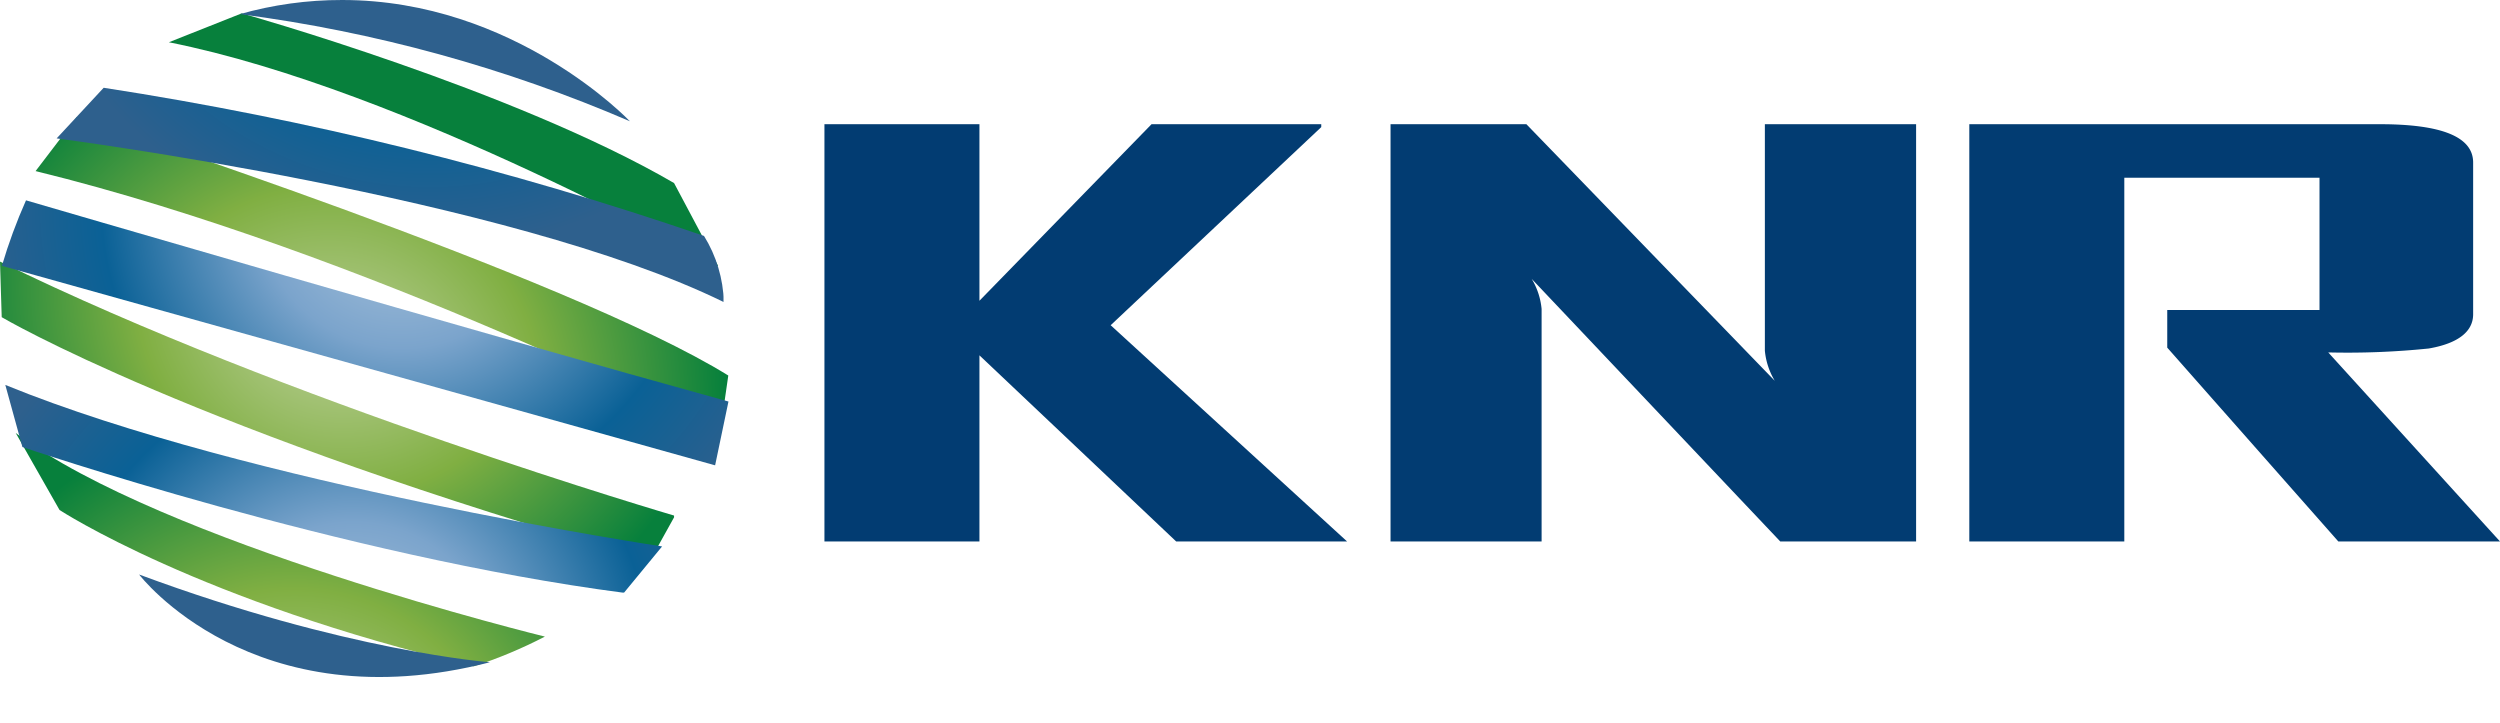
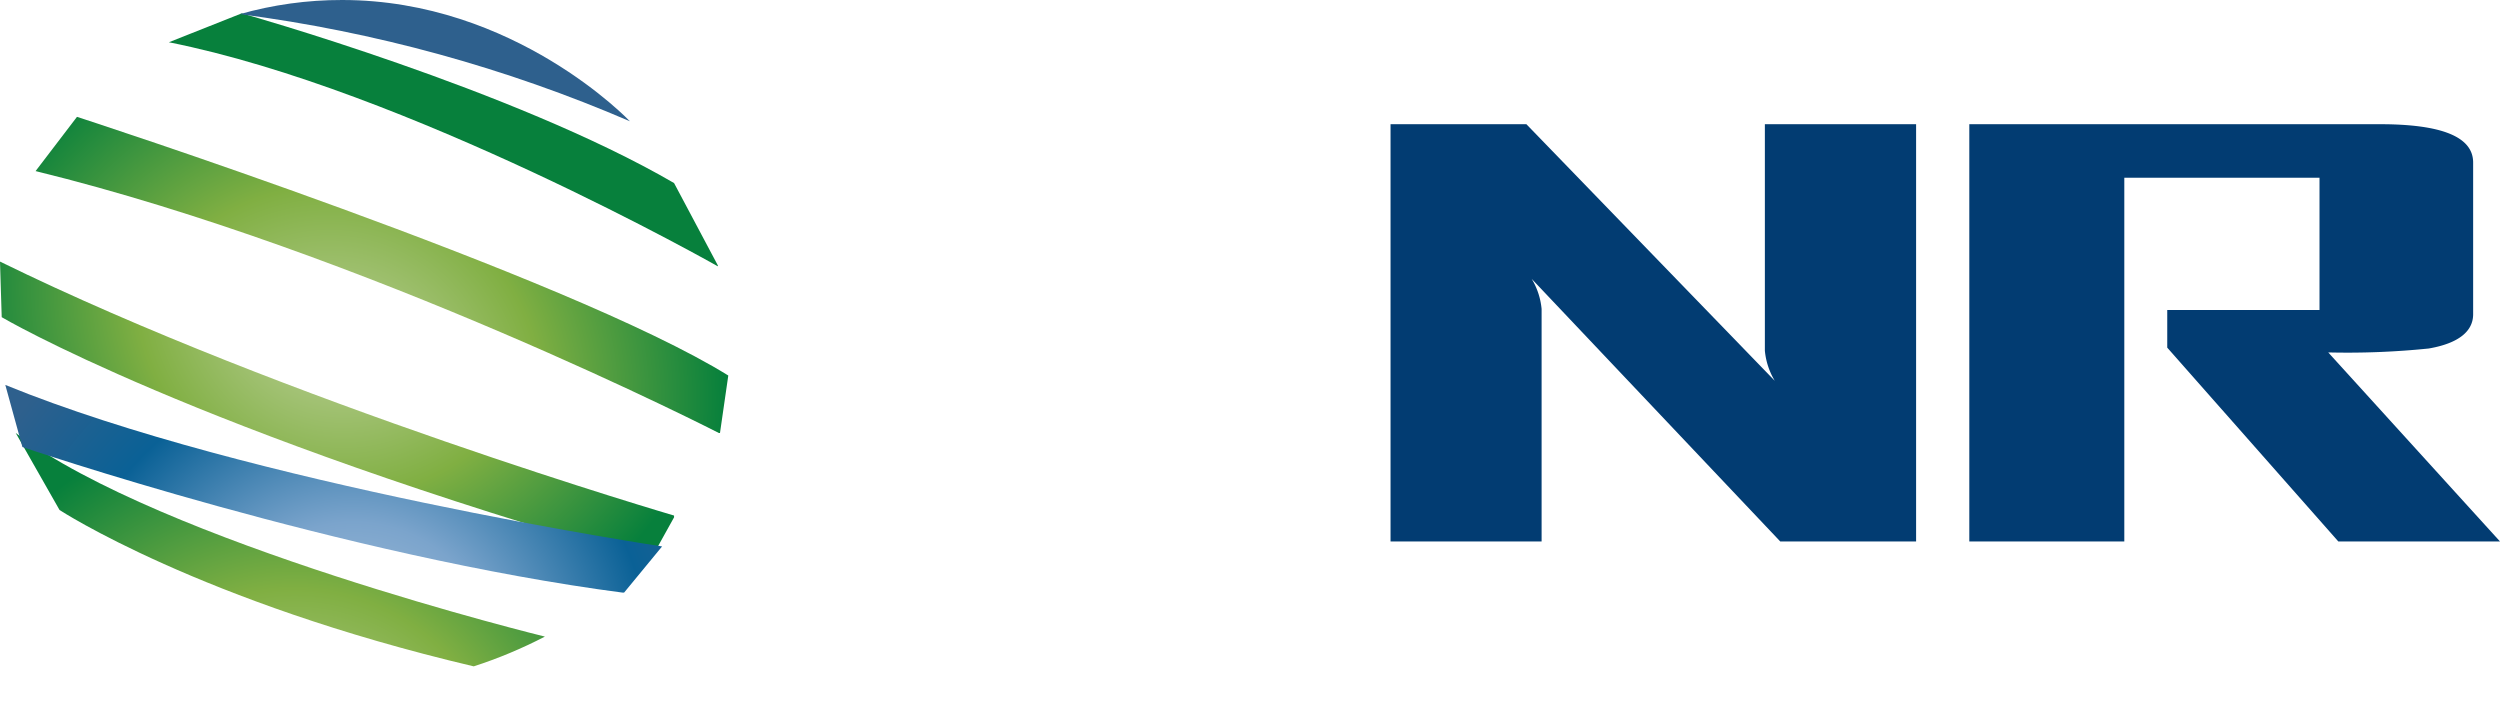
<svg xmlns="http://www.w3.org/2000/svg" xmlns:xlink="http://www.w3.org/1999/xlink" viewBox="0 0 146.13 42.29">
  <defs>
    <style>.cls-1{fill:none;}.cls-2{clip-path:url(#clip-path);}.cls-3{fill:url(#무제_그라디언트_6);}.cls-4{clip-path:url(#clip-path-2);}.cls-5{fill:url(#무제_그라디언트_6-2);}.cls-6{clip-path:url(#clip-path-3);}.cls-7{fill:url(#무제_그라디언트_6-3);}.cls-8{clip-path:url(#clip-path-4);}.cls-9{fill:url(#무제_그라디언트_6-4);}.cls-10{clip-path:url(#clip-path-5);}.cls-11{fill:url(#무제_그라디언트_11);}.cls-12{clip-path:url(#clip-path-6);}.cls-13{fill:url(#무제_그라디언트_11-2);}.cls-14{clip-path:url(#clip-path-7);}.cls-15{fill:url(#무제_그라디언트_11-3);}.cls-16{clip-path:url(#clip-path-8);}.cls-17{fill:url(#무제_그라디언트_11-4);}.cls-18{clip-path:url(#clip-path-9);}.cls-19{fill:url(#무제_그라디언트_11-5);}.cls-20{fill:#023c72;}</style>
    <clipPath id="clip-path" transform="translate(0 0)">
      <path id="SVGID" class="cls-1" d="M9.87,2.47C23.76,5.23,42,15.59,42,15.59L39.4,10.7C30,5.23,14.13.78,14.13.78Z" />
    </clipPath>
    <radialGradient id="무제_그라디언트_6" cx="546.99" cy="5843.32" r="1.11" gradientTransform="matrix(21.87, 0, 0, -21.87, -11944.92, 127833.15)" gradientUnits="userSpaceOnUse">
      <stop offset="0" stop-color="#cbd8b0" />
      <stop offset="0.53" stop-color="#80af42" />
      <stop offset="0.99" stop-color="#07803c" />
      <stop offset="1" stop-color="#07803c" />
    </radialGradient>
    <clipPath id="clip-path-2" transform="translate(0 0)">
      <path id="SVGID-2" data-name="SVGID" class="cls-1" d="M2.08,10c19.35,4.74,40,15.34,40,15.34l.49-3.39C33.16,16.12,4.5,6.83,4.5,6.83Z" />
    </clipPath>
    <radialGradient id="무제_그라디언트_6-2" cx="547.76" cy="5850.87" r="1.11" gradientTransform="matrix(21, 0, 0, -21, -11483.61, 122892.29)" xlink:href="#무제_그라디언트_6" />
    <clipPath id="clip-path-3" transform="translate(0 0)">
      <path id="SVGID-3" data-name="SVGID" class="cls-1" d="M.92,25.31l2.56,4.5s8.2,5.37,24.21,9.14a27.11,27.11,0,0,0,4.16-1.74S9.48,31.74.92,25.31Z" />
    </clipPath>
    <radialGradient id="무제_그라디언트_6-3" cx="548.04" cy="5853.58" r="1.11" gradientTransform="matrix(20.7, 0, 0, -20.7, -11327.21, 121215.81)" xlink:href="#무제_그라디언트_6" />
    <clipPath id="clip-path-4" transform="translate(0 0)">
      <path id="SVGID-4" data-name="SVGID" class="cls-1" d="M0,15.29l.1,3.25S11.29,25.16,38,32.76l1.45-2.61S16.79,23.52,0,15.29Z" />
    </clipPath>
    <radialGradient id="무제_그라디언트_6-4" cx="548.11" cy="5854.28" r="1.11" gradientTransform="matrix(20.63, 0, 0, -20.63, -11287.38, 120790.09)" xlink:href="#무제_그라디언트_6" />
    <clipPath id="clip-path-5" transform="translate(0 0)">
      <path id="SVGID-5" data-name="SVGID" class="cls-1" d="M14.05.83A85.51,85.51,0,0,1,36.82,7.09S30.1,0,20,0a21.81,21.81,0,0,0-6,.83" />
    </clipPath>
    <radialGradient id="무제_그라디언트_11" cx="545.91" cy="5832.53" r="1.11" gradientTransform="matrix(23.25, 0, 0, -23.25, -12672.07, 135650.37)" gradientUnits="userSpaceOnUse">
      <stop offset="0" stop-color="#b1c8de" />
      <stop offset="0.34" stop-color="#7ba4cc" />
      <stop offset="0.71" stop-color="#0a6196" />
      <stop offset="1" stop-color="#2e608d" />
    </radialGradient>
    <clipPath id="clip-path-6" transform="translate(0 0)">
-       <path id="SVGID-6" data-name="SVGID" class="cls-1" d="M3.31,8.09s26.5,3.43,39,9.57a7.74,7.74,0,0,0-1.16-3.87A203.47,203.47,0,0,0,6.06,5.13Z" />
-     </clipPath>
+       </clipPath>
    <radialGradient id="무제_그라디언트_11-2" cx="546.5" cy="5838.38" r="1.11" gradientTransform="matrix(22.49, 0, 0, -22.49, -12265.73, 131295.41)" xlink:href="#무제_그라디언트_11" />
    <clipPath id="clip-path-7" transform="translate(0 0)">
      <path id="SVGID-7" data-name="SVGID" class="cls-1" d="M.11,15.54,41.8,27.2l.78-3.73C28,19.45,1.52,11.71,1.52,11.71A31.16,31.16,0,0,0,.11,15.54" />
    </clipPath>
    <radialGradient id="무제_그라디언트_11-3" cx="546.69" cy="5840.18" r="1.11" gradientTransform="matrix(22.26, 0, 0, -22.26, -12145.86, 130014.54)" xlink:href="#무제_그라디언트_11" />
    <clipPath id="clip-path-8" transform="translate(0 0)">
      <path id="SVGID-8" data-name="SVGID" class="cls-1" d="M.31,22.5l1,3.63s18.76,6.39,35.16,8.52l2.23-2.71S14.53,28.31.31,22.5Z" />
    </clipPath>
    <radialGradient id="무제_그라디언트_11-4" cx="546.92" cy="5842.5" r="1.11" gradientTransform="matrix(21.97, 0, 0, -21.97, -11995.1, 128399.25)" xlink:href="#무제_그라디언트_11" />
    <clipPath id="clip-path-9" transform="translate(0 0)">
-       <path id="SVGID-9" data-name="SVGID" class="cls-1" d="M8.13,33.58s6.63,8.71,20.51,5.13C28.64,38.71,20.23,38.08,8.13,33.58Z" />
-     </clipPath>
+       </clipPath>
    <radialGradient id="무제_그라디언트_11-5" cx="547.74" cy="5850.45" r="1.11" gradientTransform="matrix(21.05, 0, 0, -21.05, -11505.04, 123158.18)" xlink:href="#무제_그라디언트_11" />
  </defs>
  <title>자산 5</title>
  <g id="레이어_2" data-name="레이어 2">
    <g id="레이어_1-2" data-name="레이어 1">
      <g class="cls-2">
        <rect class="cls-3" x="9.87" y="0.78" width="32.09" height="14.81" />
      </g>
      <g class="cls-4">
        <rect class="cls-5" x="2.08" y="6.83" width="40.52" height="18.48" />
      </g>
      <g class="cls-6">
        <rect class="cls-7" x="0.92" y="25.31" width="30.93" height="13.64" />
      </g>
      <g class="cls-8">
        <rect class="cls-9" y="15.29" width="39.4" height="17.47" />
      </g>
      <g class="cls-10">
        <rect class="cls-11" x="14.05" width="22.77" height="7.09" />
      </g>
      <g class="cls-12">
        <rect class="cls-13" x="3.31" y="5.13" width="38.98" height="12.53" />
      </g>
      <g class="cls-14">
-         <rect class="cls-15" x="0.11" y="11.71" width="42.47" height="15.48" />
-       </g>
+         </g>
      <g class="cls-16">
        <rect class="cls-17" x="0.31" y="22.5" width="38.4" height="12.14" />
      </g>
      <g class="cls-18">
-         <rect class="cls-19" x="8.13" y="33.58" width="20.51" height="8.71" />
-       </g>
-       <polygon class="cls-20" points="78.74 31.65 68.75 31.65 57.25 20.77 57.25 31.65 48.19 31.65 48.19 7.26 57.25 7.26 57.25 17.58 67.31 7.26 77.23 7.26 77.23 7.43 64.92 19.01 78.74 31.65" />
+         </g>
      <path class="cls-20" d="M112,31.65h-7.94L89.53,16.3a4.16,4.16,0,0,1,.58,1.76V31.65H81.28V7.26h7.94l14.52,15a4.16,4.16,0,0,1-.58-1.76V7.26H112Z" transform="translate(0 0)" />
      <path class="cls-20" d="M146.13,31.65h-9.45l-10-11.33v-2.2h8.9V10.39H124.17V31.65h-9.06V7.26h24c3.64,0,5.45.75,5.45,2.24v8.87c0,1-.86,1.7-2.59,2a46.72,46.72,0,0,1-5.88.23Z" transform="translate(0 0)" />
    </g>
  </g>
</svg>